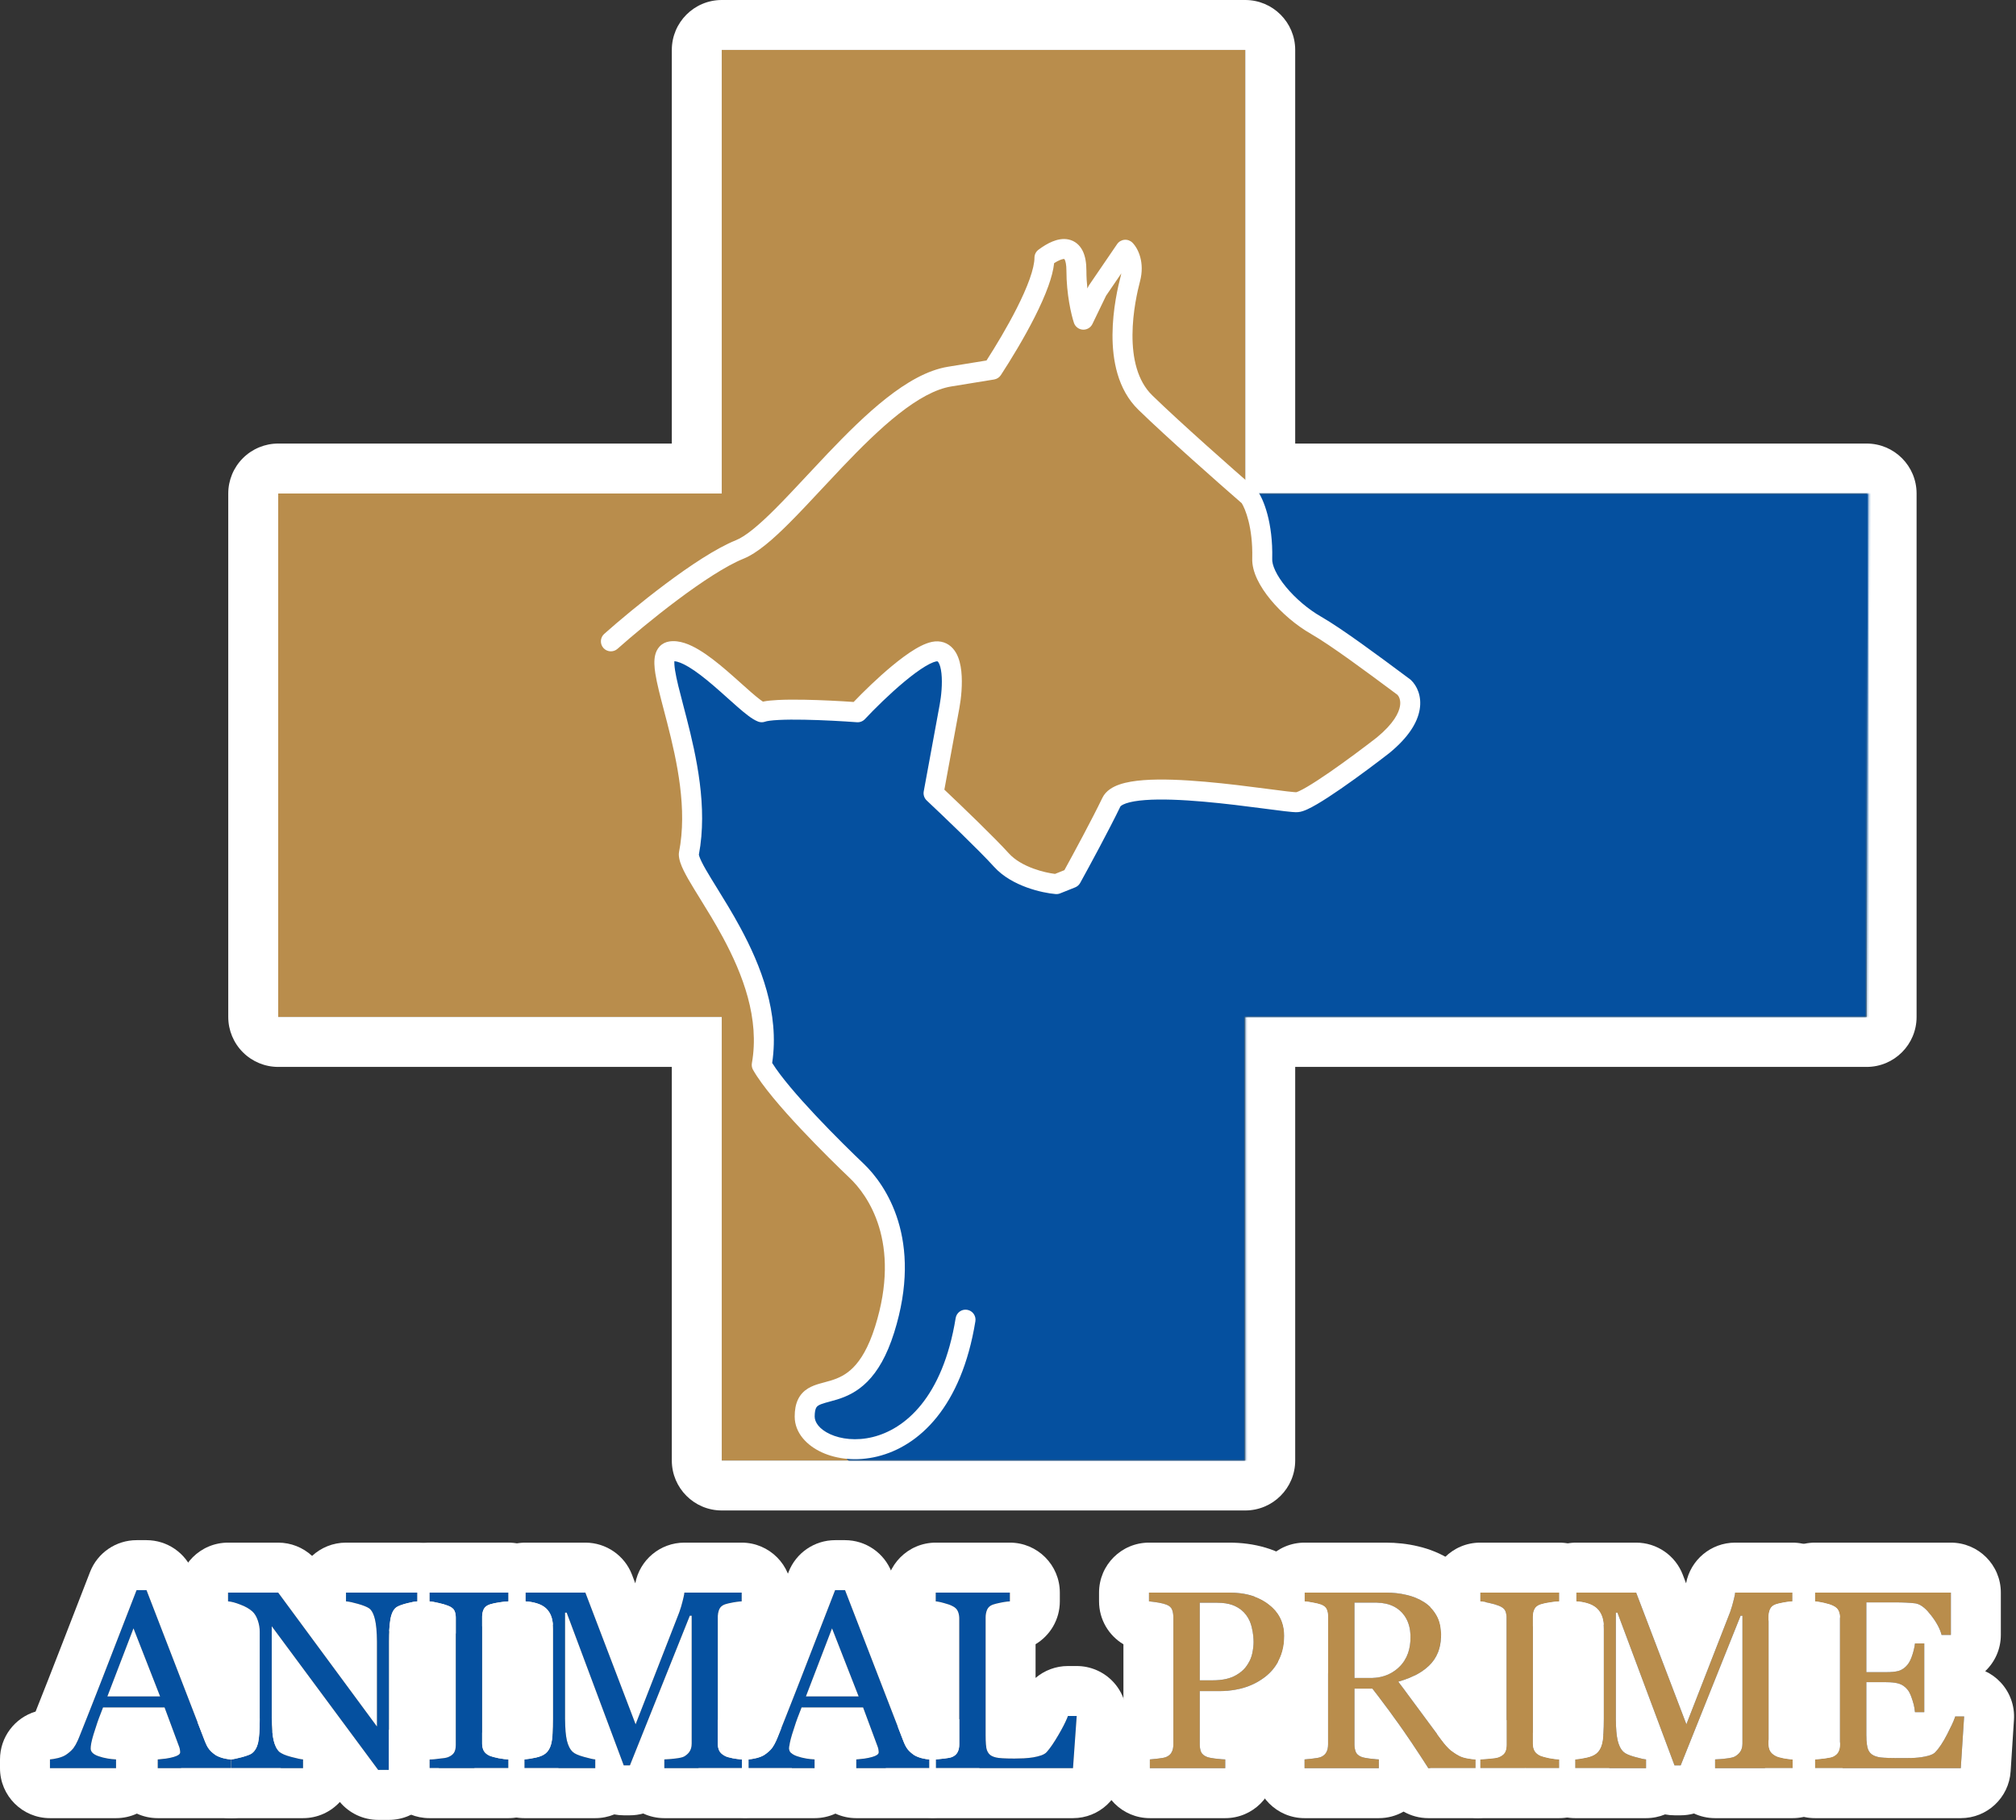
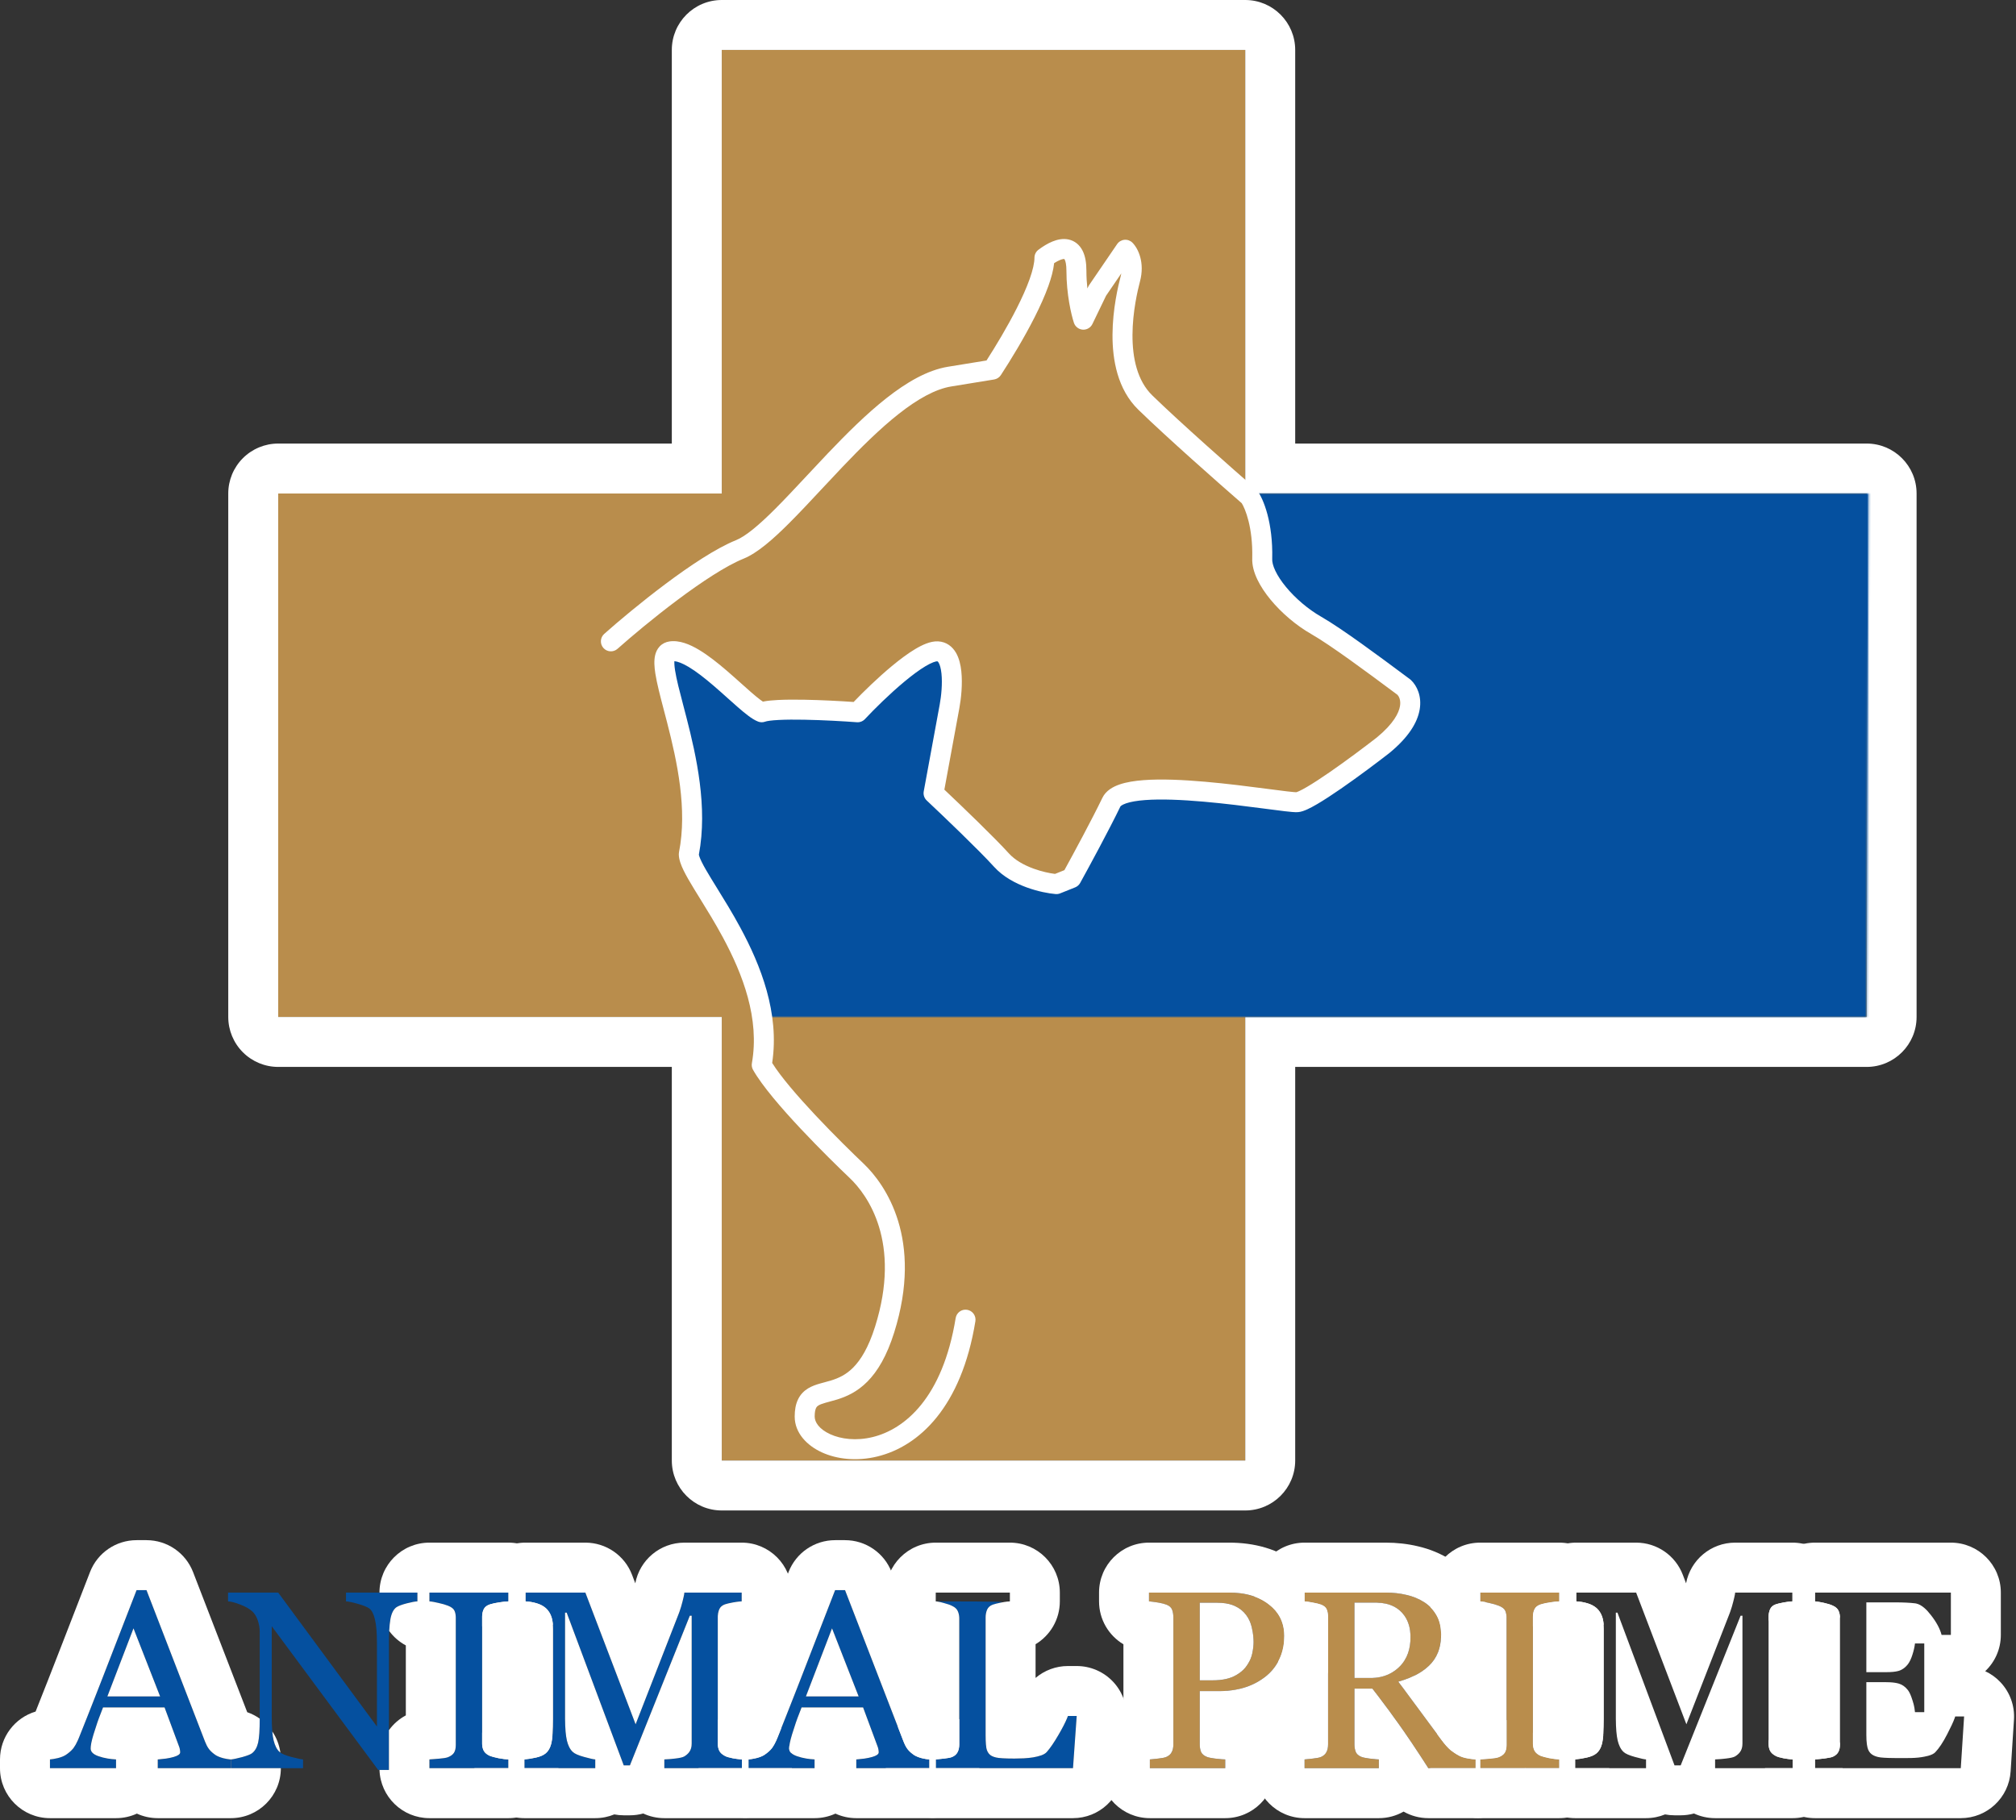
<svg xmlns="http://www.w3.org/2000/svg" width="1009" height="911" viewBox="0 0 1009 911" fill="none">
  <rect x="0" y="0" width="1009" height="911" fill="#333333" stroke="none" />
  <path d="M361.242 25H623.242V247L934.242 247V509H623.242V731H361.242V509H139.242L139.242 247L361.242 247V25Z" fill="#B98D4C" />
  <path fill-rule="evenodd" clip-rule="evenodd" d="M336.242 25C336.242 11.193 347.435 0 361.242 0H623.242C637.049 0 648.242 11.193 648.242 25V222L934.242 222C948.049 222 959.242 233.193 959.242 247V509C959.242 522.807 948.049 534 934.242 534H648.242V731C648.242 744.807 637.049 756 623.242 756H361.242C347.435 756 336.242 744.807 336.242 731V534H139.242C132.612 534 126.253 531.366 121.565 526.678C116.876 521.989 114.242 515.63 114.242 509L114.242 247C114.242 240.37 116.876 234.011 121.565 229.322C126.253 224.634 132.612 222 139.242 222L336.242 222V25ZM361.242 247L139.242 247L139.242 509H361.242V731H623.242V509H934.242V247L623.242 247V25H361.242V247Z" fill="white" />
  <mask id="mask0_2625_664" style="mask-type:alpha" maskUnits="userSpaceOnUse" x="139" y="25" width="797" height="706">
-     <path d="M361.242 25H623.242V731H361.242V25Z" fill="#B98D4C" />
    <path d="M935.242 247L934.242 509L139.242 509L139.242 247L935.242 247Z" fill="#05509F" />
  </mask>
  <g mask="url(#mask0_2625_664)">
    <path d="M631.742 279.5C632.142 262.3 627.076 250.167 624.742 247L1014.74 201.5V776H469.242L402.742 709C402.742 687 428.742 710 442.742 665.5C456.742 621 438.742 595.5 428.742 586C418.742 576.5 389.742 548 381.242 533C389.742 485 344.742 439.5 344.742 427.5C353.742 382 322.742 328 335.742 326C348.742 324 373.242 353.5 381.242 356.5C387.642 354.1 415.909 355.5 429.242 356.5C438.909 346.167 460.442 325.6 469.242 326C478.042 326.4 476.909 344.5 475.242 353.5L467.242 397C475.409 404.667 493.642 422.1 501.242 430.5C508.842 438.9 522.742 442 528.742 442.5L536.242 439.5C540.576 431.667 550.642 413.1 556.242 401.5C563.242 387 642.242 402 649.242 401.5C654.842 401.1 680.242 382.333 692.242 373C710.242 358.2 706.409 347.5 702.742 344C692.409 336.333 669.942 319.4 658.742 313C644.742 305 631.242 289.5 631.742 279.5Z" fill="#05509F" />
  </g>
  <path fill-rule="evenodd" clip-rule="evenodd" d="M527.588 131.711C527.204 135.264 526.134 139.15 524.749 143.037C522.972 148.028 520.529 153.42 517.829 158.757C512.425 169.436 505.821 180.227 500.931 187.73C500.167 188.903 498.945 189.702 497.564 189.932C495.552 190.267 488.444 191.435 476.045 193.435C468.183 194.73 459.341 199.659 449.834 207.14C440.41 214.556 430.832 224.074 421.488 233.886C418.108 237.434 414.736 241.047 411.42 244.6C405.687 250.742 400.119 256.707 394.964 261.857C386.951 269.862 379.067 276.826 372.116 279.635C363.375 283.169 351.121 291.268 339.063 300.291C327.125 309.223 315.81 318.731 309.067 324.734C307.004 326.571 303.844 326.387 302.008 324.325C300.172 322.262 300.355 319.102 302.418 317.265C309.341 311.102 320.876 301.41 333.072 292.284C345.147 283.249 358.309 274.431 368.368 270.364C373.167 268.424 379.721 262.95 387.896 254.783C392.948 249.736 398.285 244.017 403.915 237.984C407.255 234.404 410.699 230.714 414.247 226.989C423.652 217.113 433.636 207.162 443.65 199.282C453.578 191.469 464.045 185.273 474.431 183.566L474.446 183.564C484 182.023 490.402 180.977 493.745 180.427C498.359 173.245 504.146 163.651 508.906 154.243C511.497 149.122 513.742 144.138 515.329 139.682C516.947 135.137 517.742 131.517 517.742 129C517.742 127.426 518.483 125.944 519.742 125C521.95 123.344 524.328 121.866 526.727 120.887C529.065 119.932 531.894 119.258 534.762 119.855C537.915 120.512 540.349 122.544 541.831 125.482C543.205 128.205 543.742 131.625 543.742 135.5C543.742 138.616 543.935 141.617 544.232 144.378L544.739 143.326C544.848 143.102 544.973 142.886 545.113 142.68L559.113 122.18C559.953 120.951 561.296 120.16 562.777 120.022C564.259 119.883 565.725 120.412 566.778 121.464C569.702 124.389 573.03 131.453 570.578 140.772C569.367 145.374 566.864 156.024 566.805 167.526C566.745 179.186 569.197 190.594 576.728 197.915C591.014 211.805 617.183 234.888 628.519 244.723C628.798 244.965 629.049 245.237 629.268 245.534C632.437 249.836 637.159 261.656 636.741 279.616C636.74 279.661 636.738 279.705 636.736 279.75C636.667 281.126 637.083 283.119 638.3 285.687C639.493 288.207 641.319 290.983 643.659 293.815C648.352 299.493 654.766 304.969 661.223 308.659C671.604 314.59 691.113 329.113 702.313 337.45C703.56 338.378 704.704 339.23 705.721 339.985C705.887 340.108 706.045 340.241 706.195 340.383C709.172 343.225 711.669 348.419 710.548 355.091C709.442 361.678 704.94 369.032 695.418 376.862C695.398 376.878 695.378 376.895 695.358 376.911C695.343 376.923 695.327 376.935 695.312 376.947C689.264 381.651 679.835 388.736 671.185 394.713C666.868 397.697 662.674 400.453 659.159 402.508C657.406 403.532 655.745 404.427 654.274 405.096C652.96 405.692 651.254 406.369 649.598 406.487C648.14 406.591 645.584 406.325 642.94 406.015C640.458 405.723 637.348 405.317 633.835 404.857C633.266 404.783 632.685 404.707 632.095 404.63C623.596 403.521 612.94 402.158 602.308 401.231C591.627 400.3 581.203 399.83 573.118 400.439C569.057 400.745 565.851 401.307 563.588 402.085C561.177 402.915 560.747 403.67 560.745 403.674C555.079 415.41 544.953 434.083 540.617 441.92C540.059 442.929 539.17 443.714 538.099 444.142L530.599 447.142C529.878 447.431 529.101 447.547 528.327 447.483C524.901 447.197 519.488 446.206 513.879 444.16C508.311 442.129 502.095 438.895 497.535 433.855C490.097 425.634 472.022 408.345 463.82 400.645C462.58 399.482 462.017 397.768 462.325 396.096L470.326 352.59C471.112 348.346 471.733 342.095 471.195 337.056C470.922 334.497 470.396 332.727 469.808 331.72C469.381 330.988 469.167 330.992 469.047 330.995C469.036 330.995 469.025 330.995 469.015 330.995C468.859 330.988 468.28 331.029 467.151 331.453C466.07 331.859 464.747 332.515 463.201 333.437C460.108 335.284 456.512 337.959 452.76 341.073C445.275 347.285 437.629 354.854 432.894 359.916C431.859 361.022 430.379 361.599 428.868 361.486C422.267 360.991 411.965 360.397 402.55 360.224C397.838 360.138 393.416 360.158 389.821 360.34C385.986 360.535 383.769 360.892 382.998 361.182C381.866 361.606 380.619 361.606 379.487 361.182C377.79 360.546 376.063 359.394 374.534 358.254C372.92 357.05 371.144 355.562 369.303 353.958C367.616 352.49 365.951 350.996 364.242 349.464C361.989 347.443 359.662 345.356 357.113 343.171C352.791 339.466 348.522 336.101 344.652 333.796C341.401 331.859 339.063 331.062 337.533 330.924C337.464 331.842 337.528 333.322 337.871 335.54C338.561 339.996 340.081 345.791 341.929 352.836C342.458 354.853 343.014 356.972 343.585 359.192C348.525 378.397 354.281 403.981 349.781 427.778C349.819 427.973 349.886 428.239 349.999 428.585C350.23 429.292 350.604 430.194 351.152 431.316C352.255 433.575 353.872 436.351 355.91 439.694C356.796 441.149 357.755 442.698 358.767 444.333C362.329 450.088 366.548 456.906 370.58 464.375C380.654 483.041 390.246 506.962 386.471 532.01C390.742 538.88 399.132 548.612 408.075 558.141C417.552 568.237 427.23 577.667 432.186 582.375C443.319 592.951 462.182 620.37 447.512 667.001C443.847 678.651 439.256 686.332 434.137 691.496C428.963 696.716 423.573 699.034 418.975 700.462C417.665 700.87 416.178 701.268 414.916 701.607C414.215 701.795 413.583 701.965 413.089 702.107C411.409 702.59 410.366 702.994 409.642 703.439C409.038 703.811 408.683 704.193 408.408 704.775C408.087 705.455 407.742 706.705 407.742 709C407.742 711.736 409.914 715.273 415.501 717.828C420.899 720.296 428.538 721.27 436.744 719.268C452.728 715.366 471.787 699.782 478.307 659.697C478.75 656.972 481.319 655.122 484.045 655.565C486.771 656.008 488.621 658.577 488.177 661.303C481.197 704.218 460.006 723.884 439.115 728.982C428.884 731.48 418.929 730.391 411.343 726.922C403.945 723.539 397.742 717.264 397.742 709C397.742 705.795 398.21 702.951 399.366 700.505C400.567 697.96 402.353 696.181 404.405 694.92C406.337 693.733 408.466 693.031 410.325 692.496C411.22 692.239 411.991 692.034 412.737 691.836C413.788 691.557 414.788 691.292 416.009 690.913C419.661 689.778 423.396 688.128 427.035 684.457C430.729 680.73 434.638 674.599 437.973 663.999C451.302 621.63 434.166 598.049 425.298 589.625C420.255 584.833 410.432 575.263 400.784 564.984C391.264 554.842 381.479 543.56 376.892 535.465C376.319 534.453 376.116 533.273 376.319 532.128C380.264 509.851 371.831 487.747 361.78 469.125C357.905 461.945 353.897 455.469 350.353 449.741C349.314 448.062 348.315 446.448 347.371 444.899C345.324 441.54 343.491 438.418 342.166 435.703C340.934 433.179 339.742 430.248 339.742 427.5C339.742 427.174 339.774 426.849 339.837 426.53C344.092 405.022 338.912 381.167 333.9 361.683C333.381 359.666 332.86 357.68 332.351 355.742C330.472 348.588 328.766 342.087 327.989 337.07C327.503 333.934 327.251 330.673 327.899 327.922C328.241 326.472 328.898 324.874 330.17 323.531C331.503 322.124 333.194 321.333 334.982 321.058C340.074 320.275 345.365 322.581 349.77 325.204C354.4 327.962 359.194 331.784 363.621 335.579C366.115 337.717 368.736 340.064 371.151 342.226C372.868 343.763 374.481 345.208 375.869 346.417C377.653 347.97 379.205 349.262 380.513 350.238C381.037 350.629 381.475 350.933 381.834 351.166C384.021 350.714 386.676 350.487 389.314 350.353C393.235 350.154 397.913 350.137 402.734 350.226C411.314 350.383 420.563 350.88 427.24 351.343C432.191 346.173 439.305 339.244 446.374 333.377C450.314 330.108 454.356 327.071 458.077 324.85C459.938 323.739 461.817 322.774 463.636 322.091C465.407 321.426 467.425 320.912 469.469 321.005C473.756 321.2 476.703 323.694 478.445 326.68C480.068 329.46 480.804 332.853 481.139 335.994C481.818 342.355 481.04 349.654 480.159 354.41L472.652 395.226C481.487 403.567 497.768 419.207 504.95 427.145C507.99 430.505 512.524 433.021 517.305 434.765C521.416 436.265 525.374 437.072 528.031 437.399L532.727 435.521C537.411 427.009 546.545 410.086 551.739 399.326C553.488 395.705 557.058 393.757 560.334 392.63C563.758 391.451 567.928 390.802 572.366 390.467C581.282 389.795 592.358 390.325 603.177 391.269C614.044 392.217 624.889 393.604 633.389 394.714C633.987 394.792 634.571 394.868 635.143 394.943C638.664 395.403 641.696 395.8 644.107 396.083C645.507 396.247 646.651 396.368 647.528 396.44C647.967 396.476 648.309 396.497 648.566 396.506C648.679 396.511 648.76 396.512 648.814 396.512C648.881 396.488 649.284 396.379 650.137 395.991C651.174 395.52 652.51 394.811 654.113 393.874C657.311 392.005 661.267 389.412 665.5 386.487C673.924 380.665 683.164 373.725 689.118 369.095C697.555 362.146 700.127 356.765 700.686 353.434C701.192 350.425 700.157 348.568 699.453 347.785C698.502 347.079 697.461 346.305 696.348 345.476C685.007 337.038 666.057 322.939 656.262 317.341C648.718 313.031 641.383 306.758 635.951 300.185C633.228 296.892 630.897 293.419 629.263 289.969C627.663 286.592 626.582 282.925 626.745 279.324C627.095 263.802 623.171 254.527 621.482 251.857C609.9 241.798 584.067 218.998 569.757 205.085C559.287 194.906 556.74 180.064 556.805 167.474C556.871 154.726 559.618 143.126 560.907 138.228C561.033 137.749 561.133 137.286 561.211 136.84L553.582 148.011L546.745 162.174C545.86 164.006 543.953 165.12 541.922 164.99C539.892 164.86 538.142 163.512 537.499 161.581C536.179 157.621 533.742 147.287 533.742 135.5C533.742 132.375 533.279 130.732 532.903 129.986C532.806 129.794 532.729 129.689 532.686 129.639C532.492 129.613 531.82 129.608 530.507 130.145C529.638 130.499 528.656 131.024 527.588 131.711Z" fill="white" />
-   <path d="M983.033 859.107L981.361 885H908.39V880.602C909.629 880.519 911.281 880.354 913.346 880.106C915.411 879.817 916.753 879.528 917.372 879.239C918.694 878.62 919.602 877.814 920.098 876.823C920.635 875.832 920.903 874.573 920.903 873.045V809.861C920.903 808.499 920.676 807.301 920.222 806.269C919.767 805.195 918.818 804.328 917.372 803.667C916.257 803.13 914.75 802.655 912.85 802.242C910.992 801.829 909.505 801.581 908.39 801.499V797.101H976.405V818.286H971.759C970.933 815.147 969.137 811.823 966.37 808.313C963.645 804.761 961.043 802.82 958.565 802.49C957.285 802.325 955.757 802.201 953.981 802.118C952.206 802.036 950.182 801.994 947.911 801.994H934.097V836.931H944.008C947.188 836.931 949.501 836.642 950.946 836.064C952.433 835.444 953.734 834.433 954.849 833.029C955.757 831.831 956.521 830.241 957.14 828.259C957.801 826.235 958.235 824.336 958.441 822.56H963.087V856.939H958.441C958.276 854.957 957.822 852.871 957.078 850.683C956.376 848.453 955.633 846.842 954.849 845.851C953.568 844.241 952.102 843.187 950.45 842.692C948.84 842.196 946.693 841.949 944.008 841.949H934.097V868.337C934.097 870.98 934.283 873.065 934.655 874.593C935.026 876.121 935.749 877.278 936.823 878.062C937.896 878.847 939.362 879.363 941.221 879.611C943.079 879.817 945.722 879.921 949.15 879.921C950.512 879.921 952.309 879.921 954.539 879.921C956.769 879.921 958.648 879.838 960.176 879.673C961.745 879.508 963.356 879.219 965.007 878.806C966.701 878.351 967.898 877.752 968.6 877.009C970.5 875.027 972.482 872.033 974.547 868.027C976.653 863.98 977.995 861.007 978.573 859.107H983.033Z" fill="#B98D4C" />
-   <path d="M897.24 885H858.401V880.602C859.805 880.561 861.601 880.416 863.79 880.168C866.02 879.921 867.548 879.57 868.374 879.115C869.654 878.331 870.583 877.443 871.162 876.452C871.781 875.419 872.091 874.139 872.091 872.611V808.684H871.162L841.18 883.575H838.083L809.527 807.136H808.722V859.603C808.722 864.682 809.031 868.543 809.651 871.186C810.311 873.829 811.303 875.729 812.624 876.885C813.533 877.752 815.412 878.578 818.261 879.363C821.11 880.148 822.969 880.561 823.836 880.602V885H788.342V880.602C790.2 880.437 792.141 880.127 794.165 879.673C796.229 879.219 797.819 878.537 798.934 877.629C800.38 876.472 801.371 874.697 801.908 872.301C802.445 869.906 802.713 865.9 802.713 860.284V815.312C802.713 812.711 802.403 810.584 801.784 808.932C801.164 807.28 800.276 805.938 799.12 804.906C797.84 803.791 796.271 802.965 794.412 802.428C792.554 801.891 790.716 801.581 788.899 801.499V797.101H818.88L844.03 863.01L865.525 807.879C866.309 805.856 866.97 803.749 867.507 801.561C868.085 799.331 868.395 797.844 868.436 797.101H897.116V801.499C895.96 801.54 894.473 801.726 892.656 802.056C890.881 802.387 889.58 802.696 888.754 802.985C887.35 803.481 886.4 804.307 885.904 805.463C885.409 806.62 885.161 807.879 885.161 809.242V872.611C885.161 874.056 885.409 875.275 885.904 876.266C886.4 877.257 887.35 878.124 888.754 878.867C889.497 879.28 890.819 879.673 892.718 880.044C894.618 880.375 896.125 880.561 897.24 880.602V885Z" fill="#B98D4C" />
  <path d="M780.413 885H740.831V880.602C741.946 880.519 743.556 880.395 745.662 880.23C747.768 880.065 749.255 879.817 750.122 879.487C751.485 878.95 752.476 878.227 753.096 877.319C753.715 876.369 754.025 875.068 754.025 873.416V809.737C754.025 808.292 753.798 807.094 753.343 806.145C752.889 805.154 751.815 804.328 750.122 803.667C748.883 803.171 747.314 802.717 745.414 802.304C743.556 801.85 742.028 801.581 740.831 801.499V797.101H780.413V801.499C779.133 801.54 777.605 801.705 775.829 801.994C774.053 802.242 772.505 802.573 771.183 802.985C769.614 803.481 768.561 804.286 768.024 805.401C767.487 806.516 767.219 807.755 767.219 809.118V872.735C767.219 874.098 767.508 875.316 768.086 876.39C768.706 877.422 769.738 878.248 771.183 878.867C772.051 879.198 773.455 879.57 775.396 879.982C777.378 880.354 779.05 880.561 780.413 880.602V885Z" fill="#B98D4C" />
  <path d="M738.538 885H714.876C709.631 876.782 704.882 869.679 700.628 863.691C696.416 857.703 691.832 851.529 686.877 845.17H677.895V873.045C677.895 874.49 678.122 875.77 678.576 876.885C679.03 877.959 680.001 878.785 681.488 879.363C682.231 879.652 683.532 879.921 685.39 880.168C687.248 880.416 688.818 880.561 690.098 880.602V885H652.931V880.602C653.922 880.519 655.347 880.375 657.205 880.168C659.105 879.962 660.426 879.693 661.17 879.363C662.409 878.826 663.297 878.042 663.833 877.009C664.412 875.977 664.701 874.655 664.701 873.045V809.49C664.701 808.044 664.494 806.764 664.081 805.649C663.668 804.534 662.698 803.688 661.17 803.109C660.137 802.738 658.795 802.407 657.143 802.118C655.492 801.788 654.087 801.581 652.931 801.499V797.101H693.505C697.221 797.101 700.711 797.493 703.973 798.278C707.236 799.021 710.189 800.239 712.831 801.932C715.392 803.584 717.436 805.752 718.964 808.437C720.492 811.08 721.256 814.28 721.256 818.038C721.256 821.424 720.74 824.418 719.707 827.02C718.675 829.622 717.147 831.872 715.123 833.772C713.265 835.548 711.035 837.096 708.433 838.418C705.832 839.698 702.962 840.792 699.823 841.701C704.159 847.441 707.752 852.273 710.601 856.196C713.492 860.119 717.023 864.889 721.194 870.505C723.011 872.983 724.642 874.82 726.088 876.018C727.574 877.174 729.04 878.124 730.486 878.867C731.559 879.404 732.901 879.817 734.512 880.106C736.123 880.395 737.465 880.561 738.538 880.602V885ZM705.956 819.463C705.956 814.136 704.428 809.923 701.372 806.826C698.316 803.688 694 802.118 688.425 802.118H677.895V839.842H686.01C691.708 839.842 696.457 838.025 700.257 834.391C704.056 830.716 705.956 825.74 705.956 819.463Z" fill="#B98D4C" />
  <path d="M642.772 818.781C642.772 823.365 641.864 827.433 640.047 830.984C638.271 834.495 635.793 837.406 632.614 839.719C629.475 842.031 626.027 843.724 622.269 844.798C618.511 845.872 614.526 846.409 610.314 846.409H600.464V873.045C600.464 874.49 600.691 875.77 601.146 876.885C601.641 877.959 602.632 878.785 604.119 879.363C604.862 879.652 606.163 879.921 608.022 880.168C609.921 880.416 611.656 880.561 613.225 880.602V885H575.501V880.602C576.492 880.519 577.917 880.375 579.775 880.168C581.675 879.962 582.996 879.693 583.739 879.363C584.978 878.826 585.866 878.042 586.403 877.009C586.981 875.977 587.27 874.655 587.27 873.045V809.614C587.27 808.168 587.064 806.867 586.651 805.711C586.238 804.555 585.267 803.688 583.739 803.109C582.17 802.573 580.601 802.201 579.032 801.994C577.504 801.747 576.182 801.581 575.067 801.499V797.101H615.207C623.384 797.101 630.012 799.083 635.091 803.047C640.212 806.971 642.772 812.215 642.772 818.781ZM623.941 833.772C625.345 831.79 626.275 829.746 626.729 827.639C627.183 825.492 627.41 823.572 627.41 821.879C627.41 819.525 627.121 817.129 626.543 814.693C626.006 812.257 625.056 810.13 623.694 808.313C622.248 806.372 620.349 804.864 617.995 803.791C615.641 802.717 612.709 802.18 609.199 802.18H600.464V841.019H606.783C611.243 841.019 614.856 840.338 617.623 838.975C620.431 837.571 622.537 835.837 623.941 833.772Z" fill="#B98D4C" />
-   <path d="M538.891 858.859L537.033 885H468.337V880.602C469.328 880.519 470.753 880.375 472.611 880.168C474.51 879.962 475.832 879.693 476.575 879.363C477.814 878.826 478.702 878.042 479.239 877.009C479.817 875.977 480.106 874.655 480.106 873.045V810.109C480.106 808.705 479.858 807.466 479.363 806.392C478.909 805.319 477.979 804.452 476.575 803.791C475.625 803.295 474.283 802.82 472.549 802.366C470.856 801.87 469.452 801.581 468.337 801.499V797.101H505.441V801.499C504.285 801.54 502.778 801.747 500.919 802.118C499.102 802.49 497.781 802.82 496.955 803.109C495.551 803.605 494.58 804.452 494.044 805.649C493.548 806.847 493.3 808.127 493.3 809.49V868.523C493.3 871.248 493.424 873.375 493.672 874.903C493.961 876.39 494.601 877.546 495.592 878.372C496.542 879.115 497.946 879.611 499.804 879.859C501.704 880.065 504.347 880.168 507.733 880.168C509.261 880.168 510.851 880.127 512.503 880.044C514.155 879.962 515.724 879.797 517.211 879.549C518.656 879.301 519.978 878.971 521.175 878.558C522.414 878.104 523.323 877.546 523.901 876.885C525.594 874.986 527.556 872.116 529.786 868.275C532.057 864.393 533.626 861.255 534.493 858.859H538.891Z" fill="#05509F" />
+   <path d="M538.891 858.859L537.033 885H468.337V880.602C469.328 880.519 470.753 880.375 472.611 880.168C474.51 879.962 475.832 879.693 476.575 879.363C477.814 878.826 478.702 878.042 479.239 877.009C479.817 875.977 480.106 874.655 480.106 873.045V810.109C480.106 808.705 479.858 807.466 479.363 806.392C478.909 805.319 477.979 804.452 476.575 803.791C475.625 803.295 474.283 802.82 472.549 802.366C470.856 801.87 469.452 801.581 468.337 801.499V797.101V801.499C504.285 801.54 502.778 801.747 500.919 802.118C499.102 802.49 497.781 802.82 496.955 803.109C495.551 803.605 494.58 804.452 494.044 805.649C493.548 806.847 493.3 808.127 493.3 809.49V868.523C493.3 871.248 493.424 873.375 493.672 874.903C493.961 876.39 494.601 877.546 495.592 878.372C496.542 879.115 497.946 879.611 499.804 879.859C501.704 880.065 504.347 880.168 507.733 880.168C509.261 880.168 510.851 880.127 512.503 880.044C514.155 879.962 515.724 879.797 517.211 879.549C518.656 879.301 519.978 878.971 521.175 878.558C522.414 878.104 523.323 877.546 523.901 876.885C525.594 874.986 527.556 872.116 529.786 868.275C532.057 864.393 533.626 861.255 534.493 858.859H538.891Z" fill="#05509F" />
  <path d="M465.178 885H428.568V880.602C431.79 880.395 434.453 879.982 436.559 879.363C438.707 878.744 439.78 877.98 439.78 877.071C439.78 876.699 439.739 876.245 439.656 875.708C439.574 875.171 439.45 874.697 439.285 874.284L431.975 854.585H401.189C400.033 857.476 399.083 859.995 398.34 862.142C397.637 864.29 396.997 866.272 396.419 868.089C395.882 869.865 395.511 871.31 395.304 872.425C395.098 873.54 394.994 874.449 394.994 875.151C394.994 876.803 396.295 878.083 398.897 878.991C401.499 879.9 404.431 880.437 407.693 880.602V885H374.615V880.602C375.688 880.519 377.031 880.292 378.641 879.921C380.252 879.508 381.573 878.971 382.606 878.31C384.257 877.195 385.538 876.039 386.446 874.841C387.355 873.602 388.243 871.909 389.11 869.762C393.528 858.736 398.401 846.347 403.729 832.595C409.056 818.843 413.805 806.599 417.976 795.862H422.931L452.231 871.682C452.851 873.292 453.553 874.593 454.337 875.584C455.122 876.576 456.216 877.546 457.62 878.496C458.57 879.074 459.809 879.57 461.337 879.982C462.865 880.354 464.145 880.561 465.178 880.602V885ZM429.745 849.072L416.427 815.003L403.357 849.072H429.745Z" fill="#05509F" />
  <path d="M371.332 885H332.492V880.602C333.897 880.561 335.693 880.416 337.882 880.168C340.112 879.921 341.64 879.57 342.465 879.115C343.746 878.331 344.675 877.443 345.253 876.452C345.872 875.419 346.182 874.139 346.182 872.611V808.684H345.253L315.272 883.575H312.175L283.618 807.136H282.813V859.603C282.813 864.682 283.123 868.543 283.742 871.186C284.403 873.829 285.394 875.729 286.715 876.885C287.624 877.752 289.503 878.578 292.352 879.363C295.202 880.148 297.06 880.561 297.927 880.602V885H262.433V880.602C264.292 880.437 266.232 880.127 268.256 879.673C270.321 879.219 271.911 878.537 273.026 877.629C274.471 876.472 275.462 874.697 275.999 872.301C276.536 869.906 276.804 865.9 276.804 860.284V815.312C276.804 812.711 276.495 810.584 275.875 808.932C275.256 807.28 274.368 805.938 273.212 804.906C271.931 803.791 270.362 802.965 268.504 802.428C266.645 801.891 264.808 801.581 262.991 801.499V797.101H292.972L318.121 863.01L339.616 807.879C340.401 805.856 341.061 803.749 341.598 801.561C342.176 799.331 342.486 797.844 342.527 797.101H371.208V801.499C370.051 801.54 368.565 801.726 366.748 802.056C364.972 802.387 363.671 802.696 362.845 802.985C361.441 803.481 360.491 804.307 359.996 805.463C359.5 806.62 359.252 807.879 359.252 809.242V872.611C359.252 874.056 359.5 875.275 359.996 876.266C360.491 877.257 361.441 878.124 362.845 878.867C363.589 879.28 364.91 879.673 366.81 880.044C368.709 880.375 370.217 880.561 371.332 880.602V885Z" fill="#05509F" />
  <path d="M254.504 885H214.922V880.602C216.037 880.519 217.647 880.395 219.753 880.23C221.86 880.065 223.346 879.817 224.213 879.487C225.576 878.95 226.567 878.227 227.187 877.319C227.806 876.369 228.116 875.068 228.116 873.416V809.737C228.116 808.292 227.889 807.094 227.435 806.145C226.98 805.154 225.907 804.328 224.213 803.667C222.975 803.171 221.405 802.717 219.506 802.304C217.647 801.85 216.119 801.581 214.922 801.499V797.101H254.504V801.499C253.224 801.54 251.696 801.705 249.92 801.994C248.145 802.242 246.596 802.573 245.275 802.985C243.705 803.481 242.652 804.286 242.115 805.401C241.579 806.516 241.31 807.755 241.31 809.118V872.735C241.31 874.098 241.599 875.316 242.177 876.39C242.797 877.422 243.829 878.248 245.275 878.867C246.142 879.198 247.546 879.57 249.487 879.982C251.469 880.354 253.141 880.561 254.504 880.602V885Z" fill="#05509F" />
  <path d="M208.913 801.499C207.757 801.54 205.981 801.87 203.586 802.49C201.191 803.109 199.477 803.749 198.445 804.41C196.958 805.443 195.946 807.425 195.409 810.357C194.914 813.289 194.666 817.006 194.666 821.507V885.867H189.277L136.004 813.95V859.293C136.004 864.372 136.314 868.275 136.934 871.001C137.594 873.726 138.585 875.667 139.907 876.823C140.857 877.732 142.818 878.578 145.792 879.363C148.765 880.148 150.727 880.561 151.676 880.602V885H115.625V880.602C116.74 880.519 118.619 880.127 121.262 879.425C123.905 878.682 125.556 878.021 126.217 877.443C127.663 876.286 128.654 874.531 129.191 872.177C129.727 869.782 129.996 865.715 129.996 859.974V816.675C129.996 814.776 129.665 812.876 129.005 810.976C128.344 809.077 127.456 807.611 126.341 806.578C124.854 805.215 122.831 804.059 120.271 803.109C117.751 802.118 115.707 801.581 114.138 801.499V797.101H139.226L188.657 864.125V822.312C188.657 817.191 188.327 813.268 187.666 810.543C187.005 807.776 186.056 805.938 184.817 805.03C183.66 804.245 181.761 803.481 179.118 802.738C176.516 801.994 174.534 801.581 173.171 801.499V797.101H208.913V801.499Z" fill="#05509F" />
  <path d="M115.563 885H78.954V880.602C82.175 880.395 84.838 879.982 86.945 879.363C89.092 878.744 90.166 877.98 90.166 877.071C90.166 876.699 90.124 876.245 90.042 875.708C89.959 875.171 89.835 874.697 89.67 874.284L82.361 854.585H51.574C50.418 857.476 49.468 859.995 48.725 862.142C48.023 864.29 47.383 866.272 46.804 868.089C46.268 869.865 45.896 871.31 45.69 872.425C45.483 873.54 45.38 874.449 45.38 875.151C45.38 876.803 46.681 878.083 49.282 878.991C51.884 879.9 54.816 880.437 58.078 880.602V885H25V880.602C26.074 880.519 27.416 880.292 29.026 879.921C30.637 879.508 31.958 878.971 32.991 878.31C34.643 877.195 35.923 876.039 36.831 874.841C37.74 873.602 38.628 871.909 39.495 869.762C43.914 858.736 48.787 846.347 54.114 832.595C59.441 818.843 64.19 806.599 68.361 795.862H73.317L102.616 871.682C103.236 873.292 103.938 874.593 104.723 875.584C105.507 876.576 106.602 877.546 108.006 878.496C108.955 879.074 110.194 879.57 111.722 879.982C113.25 880.354 114.53 880.561 115.563 880.602V885ZM80.131 849.072L66.812 815.003L53.742 849.072H80.131Z" fill="#05509F" />
  <path fill-rule="evenodd" clip-rule="evenodd" d="M1001.27 842.009C1006 847.05 1008.43 853.823 1007.98 860.719L1006.31 886.611C1005.46 899.766 994.542 910 981.361 910H908.39C894.583 910 883.39 898.807 883.39 885H897.24V880.602C896.125 880.561 894.618 880.375 892.718 880.044C890.819 879.673 889.497 879.28 888.754 878.867C887.35 878.124 886.4 877.257 885.904 876.266C885.409 875.275 885.161 874.056 885.161 872.611V871.347C887.247 866.115 891.053 861.74 895.903 858.939V823.161C891.051 820.36 887.247 815.984 885.161 810.754V809.242C885.161 807.879 885.409 806.62 885.904 805.463C886.4 804.307 887.35 803.481 888.754 802.985C889.58 802.696 890.881 802.387 892.656 802.056C894.473 801.726 895.96 801.54 897.116 801.499V797.101H883.39C883.39 783.294 894.583 772.101 908.39 772.101H976.405C990.212 772.101 1001.41 783.294 1001.41 797.101V818.286C1001.41 825.438 998.402 831.888 993.588 836.445C996.452 837.778 999.066 839.656 1001.27 842.009ZM976.405 818.286V797.101H908.39V801.499C908.612 801.515 908.849 801.538 909.101 801.568C909.835 801.654 910.696 801.796 911.682 801.994C912.053 802.069 912.443 802.152 912.85 802.242C914.75 802.655 916.257 803.13 917.372 803.667C918.818 804.328 919.767 805.195 920.222 806.269C920.676 807.301 920.903 808.499 920.903 809.861V873.045C920.903 874.573 920.635 875.832 920.098 876.823C919.783 877.452 919.303 878.006 918.657 878.485C918.284 878.761 917.856 879.013 917.372 879.239C916.753 879.528 915.411 879.817 913.346 880.106C912.425 880.217 911.586 880.311 910.83 880.389C910.665 880.406 910.504 880.422 910.347 880.437C909.609 880.509 908.956 880.564 908.39 880.602V885H981.361L983.033 859.107H978.573C978.49 859.382 978.39 859.68 978.274 860C977.59 861.89 976.348 864.566 974.547 868.027C972.482 872.033 970.5 875.027 968.6 877.009C967.898 877.752 966.701 878.351 965.007 878.806C964.361 878.967 963.721 879.11 963.087 879.233C962.101 879.426 961.131 879.572 960.176 879.673C959.641 879.731 959.062 879.778 958.441 879.816C957.876 879.85 957.275 879.876 956.638 879.893C955.977 879.911 955.277 879.921 954.539 879.921H949.15C948.959 879.921 948.772 879.92 948.586 879.92C947.371 879.915 946.259 879.898 945.251 879.866C943.643 879.816 942.3 879.731 941.221 879.611C939.362 879.363 937.896 878.847 936.823 878.062C935.749 877.278 935.026 876.121 934.655 874.593C934.542 874.129 934.446 873.612 934.367 873.045C934.187 871.745 934.097 870.176 934.097 868.337V841.949H944.008C944.673 841.949 945.304 841.964 945.903 841.994C947.723 842.086 949.239 842.319 950.45 842.692C952.102 843.187 953.568 844.241 954.849 845.851C954.857 845.862 954.865 845.872 954.874 845.883C955.01 846.058 955.146 846.252 955.28 846.465C955.568 846.922 955.85 847.466 956.127 848.097C956.452 848.839 956.769 849.701 957.078 850.683C957.133 850.844 957.186 851.005 957.238 851.165C957.411 851.701 957.566 852.232 957.704 852.756C957.753 852.94 957.799 853.124 957.843 853.307C957.959 853.785 958.059 854.258 958.144 854.725C958.147 854.74 958.15 854.755 958.153 854.769C958.286 855.506 958.382 856.229 958.441 856.939H963.087V822.56H958.441C958.235 824.336 957.801 826.235 957.14 828.259C956.521 830.241 955.757 831.831 954.849 833.029C954.289 833.733 953.683 834.339 953.029 834.846C952.958 834.901 952.887 834.955 952.815 835.008C952.79 835.026 952.765 835.044 952.739 835.063C952.175 835.467 951.577 835.801 950.946 836.064C949.805 836.52 948.124 836.796 945.903 836.893C945.31 836.918 944.678 836.931 944.008 836.931H934.097V801.994H947.911C949.149 801.994 950.314 802.007 951.405 802.031C952.315 802.052 953.174 802.081 953.981 802.118C955.7 802.198 957.187 802.317 958.441 802.474C958.483 802.479 958.524 802.485 958.565 802.49C958.742 802.513 958.919 802.545 959.097 802.585C960.394 802.876 961.724 803.602 963.087 804.762C964.161 805.676 965.255 806.86 966.37 808.313C969.137 811.823 970.933 815.147 971.759 818.286H976.405Z" fill="white" />
  <path fill-rule="evenodd" clip-rule="evenodd" d="M922.24 885C922.24 898.807 911.047 910 897.24 910H858.401C854.631 910 851.055 909.165 847.849 907.671C845.711 908.263 843.471 908.575 841.18 908.575H838.083C836.475 908.575 834.892 908.421 833.353 908.125C830.419 909.333 827.205 910 823.836 910H788.342C774.535 910 763.342 898.807 763.342 885H780.413V880.602C779.05 880.561 777.378 880.354 775.395 879.982C773.454 879.57 772.05 879.198 771.183 878.867C769.738 878.248 768.705 877.422 768.086 876.39C767.508 875.316 767.219 874.098 767.219 872.735V867.227C769.748 863.237 773.382 860.004 777.713 857.969V823.862C773.31 821.657 769.659 818.194 767.219 813.953V809.118C767.219 807.755 767.487 806.516 768.024 805.401C768.561 804.286 769.614 803.481 771.183 802.985C772.505 802.573 774.053 802.242 775.829 801.994C777.605 801.705 779.133 801.54 780.413 801.499V797.101H763.899C763.899 783.294 775.092 772.101 788.899 772.101H818.88C829.249 772.101 838.541 778.501 842.238 788.188L843.868 792.46C846.056 780.808 856.275 772.101 868.436 772.101H897.116C910.923 772.101 922.116 783.294 922.116 797.101H908.39V801.499C909.505 801.581 910.992 801.829 912.85 802.242C914.75 802.655 916.257 803.13 917.372 803.667C918.818 804.328 919.767 805.195 920.222 806.269C920.608 807.146 920.83 808.143 920.888 809.259C919.031 814.949 915.187 819.751 910.161 822.83V859.195C915.151 862.213 918.992 866.923 920.903 872.517V873.045C920.903 874.573 920.635 875.832 920.098 876.823C919.602 877.814 918.694 878.62 917.372 879.239C916.753 879.528 915.411 879.817 913.346 880.106C911.281 880.354 909.629 880.519 908.39 880.602V885H922.24ZM897.116 801.499V797.101H868.436C868.424 797.316 868.39 797.593 868.333 797.933C868.193 798.767 867.918 799.976 867.507 801.561C867.081 803.298 866.577 804.983 865.995 806.616C865.843 807.04 865.687 807.462 865.525 807.879L844.03 863.01L818.88 797.101H788.899V801.499C790.716 801.581 792.554 801.891 794.412 802.428C796.168 802.935 797.665 803.7 798.905 804.723C798.977 804.783 799.049 804.844 799.12 804.906C799.824 805.534 800.429 806.278 800.934 807.136C801.258 807.687 801.541 808.286 801.784 808.932C801.9 809.242 802.005 809.568 802.099 809.911C802.508 811.398 802.713 813.198 802.713 815.312V860.284C802.713 860.301 802.713 860.317 802.713 860.333C802.711 865.924 802.443 869.913 801.908 872.301C801.851 872.556 801.788 872.804 801.721 873.045C801.708 873.09 801.696 873.134 801.683 873.178C801.113 875.135 800.197 876.618 798.934 877.629C797.819 878.537 796.229 879.219 794.165 879.673C792.141 880.127 790.2 880.437 788.342 880.602V885H823.836V880.602C822.969 880.561 821.11 880.148 818.261 879.363C815.412 878.578 813.533 877.752 812.624 876.885C811.892 876.245 811.261 875.376 810.732 874.279C810.306 873.396 809.945 872.365 809.651 871.186C809.059 868.663 808.75 865.029 808.723 860.284C808.723 860.19 808.722 860.095 808.722 860C808.722 859.868 808.722 859.736 808.722 859.603V807.136H809.527L829.126 859.598L829.128 859.603L838.083 883.575H841.18L870.679 809.889L870.683 809.879L871.162 808.684H872.091V872.611C872.091 873.026 872.068 873.423 872.022 873.801C871.9 874.816 871.613 875.7 871.162 876.452C871.022 876.691 870.861 876.925 870.681 877.153C870.113 877.866 869.345 878.52 868.374 879.115C867.548 879.57 866.02 879.921 863.79 880.168C863.175 880.238 862.59 880.299 862.037 880.353C861.69 880.386 861.356 880.416 861.033 880.444C860.04 880.527 859.163 880.58 858.401 880.602V885H897.24V880.602C896.917 880.59 896.562 880.566 896.173 880.53C895.22 880.441 894.068 880.279 892.718 880.044C890.819 879.673 889.497 879.28 888.754 878.867C887.35 878.124 886.4 877.257 885.904 876.266C885.409 875.275 885.161 874.056 885.161 872.611V809.242C885.161 809.054 885.166 808.868 885.175 808.684C885.219 807.832 885.363 807.022 885.609 806.254C885.634 806.176 885.66 806.098 885.688 806.02C885.754 805.832 885.826 805.646 885.904 805.463C886.4 804.307 887.35 803.481 888.754 802.985C889.58 802.696 890.881 802.387 892.656 802.056C892.771 802.036 892.884 802.015 892.995 801.996C894.16 801.791 895.183 801.648 896.063 801.568C896.44 801.533 896.791 801.51 897.116 801.499Z" fill="white" />
  <path fill-rule="evenodd" clip-rule="evenodd" d="M805.413 885C805.413 898.807 794.22 910 780.413 910H740.831C727.023 910 715.831 898.807 715.831 885H738.539V880.602C737.465 880.561 736.123 880.395 734.512 880.106C732.902 879.817 731.56 879.404 730.486 878.867C729.04 878.124 727.574 877.174 726.088 876.018C724.642 874.82 723.011 872.983 721.194 870.505C720.54 869.624 719.902 868.765 719.28 867.926C721.6 863.988 724.971 860.734 729.025 858.56V823.541C725.997 821.917 723.35 819.691 721.237 817.027C721.111 813.703 720.353 810.839 718.964 808.437C718.133 806.976 717.148 805.668 716.011 804.513C715.892 803.524 715.831 802.518 715.831 801.499V797.101C715.831 783.294 727.023 772.101 740.831 772.101H780.413C794.22 772.101 805.413 783.294 805.413 797.101H788.9V801.499C790.717 801.581 792.554 801.891 794.413 802.428C796.271 802.965 797.84 803.791 799.12 804.906C800.277 805.938 801.165 807.28 801.784 808.932C802.208 810.062 802.487 811.415 802.621 812.99C800.3 817.465 796.666 821.155 792.219 823.541V858.56C796.538 860.877 800.09 864.424 802.417 868.726C802.289 870.167 802.119 871.359 801.908 872.301C801.371 874.697 800.38 876.472 798.935 877.629C797.82 878.537 796.23 879.219 794.165 879.673C792.141 880.127 790.2 880.437 788.342 880.602V885H805.413ZM771.183 802.985C772.505 802.573 774.053 802.242 775.829 801.994C776.643 801.862 777.405 801.755 778.115 801.675C778.953 801.58 779.72 801.521 780.413 801.499V797.101H740.831V801.499C741.464 801.542 742.189 801.638 743.006 801.785C743.736 801.917 744.538 802.09 745.414 802.304C747.314 802.717 748.883 803.171 750.122 803.667C751.815 804.328 752.889 805.154 753.343 806.145C753.731 806.955 753.953 807.946 754.01 809.118C754.02 809.319 754.025 809.526 754.025 809.737V873.416C754.025 875.068 753.715 876.369 753.096 877.319C752.476 878.227 751.485 878.95 750.122 879.487C749.255 879.817 747.768 880.065 745.662 880.23C744.709 880.305 743.858 880.371 743.108 880.429C742.2 880.499 741.441 880.557 740.831 880.602V885H780.413V880.603C779.785 880.584 779.09 880.529 778.33 880.439C777.442 880.335 776.464 880.183 775.396 879.982C773.455 879.57 772.051 879.198 771.183 878.867C769.738 878.248 768.706 877.422 768.086 876.39C767.606 875.498 767.325 874.507 767.244 873.416C767.227 873.193 767.219 872.966 767.219 872.735V809.118C767.219 807.755 767.487 806.516 768.024 805.401C768.561 804.286 769.614 803.481 771.183 802.985Z" fill="white" />
  <path fill-rule="evenodd" clip-rule="evenodd" d="M763.538 885C763.538 898.807 752.346 910 738.538 910H714.876C710.462 910 706.207 908.836 702.491 906.717C698.838 908.806 694.607 910 690.098 910H652.931C639.124 910 627.931 898.807 627.931 885V880.602C627.931 871.703 632.6 863.821 639.701 859.386V831.645C639.819 831.427 639.934 831.207 640.047 830.984C641.122 828.883 641.879 826.602 642.318 824.14C642.621 822.44 642.772 820.654 642.772 818.781C642.772 818.724 642.772 818.667 642.772 818.609C642.76 816.899 642.573 815.279 642.212 813.749C641.855 812.241 641.329 810.822 640.633 809.49C639.357 807.048 637.509 804.9 635.091 803.047C634.38 802.492 633.639 801.976 632.867 801.499C631.34 800.555 629.695 799.763 627.931 799.123V797.101C627.931 783.294 639.124 772.101 652.931 772.101H693.505C698.934 772.101 704.353 772.669 709.677 773.937C715.515 775.284 721.13 777.559 726.317 780.882L726.385 780.925C732.35 784.774 737.165 789.901 740.652 796.001C740.862 796.366 741.065 796.733 741.262 797.101H740.83V801.499C741.569 801.55 742.433 801.671 743.422 801.864C745.473 807.287 746.256 812.821 746.256 818.038C746.256 823.937 745.358 830.159 742.945 836.241C741.207 840.619 738.811 844.648 735.8 848.232C737.477 850.496 739.298 852.952 741.265 855.6C741.295 855.64 741.324 855.68 741.354 855.721C741.365 855.735 741.375 855.749 741.385 855.764C746.137 856.304 750.473 858.168 754.025 860.974V873.416C754.025 875.068 753.715 876.369 753.095 877.319C752.476 878.227 751.485 878.95 750.122 879.487C749.255 879.817 747.768 880.065 745.662 880.23C743.556 880.395 741.945 880.519 740.83 880.602V885H763.538ZM652.931 797.101V801.499C654.087 801.581 655.492 801.788 657.143 802.118C658.795 802.407 660.137 802.738 661.17 803.109C662.698 803.688 663.668 804.534 664.081 805.649C664.494 806.764 664.701 808.044 664.701 809.49V873.045C664.701 874.655 664.412 875.977 663.833 877.009C663.297 878.042 662.409 878.826 661.17 879.363C660.426 879.693 659.105 879.962 657.205 880.168C655.761 880.329 654.579 880.452 653.659 880.537C653.395 880.562 653.152 880.584 652.931 880.602V885H690.098V880.602C689.728 880.59 689.334 880.569 688.916 880.54C687.887 880.469 686.712 880.345 685.39 880.168C683.532 879.921 682.231 879.652 681.488 879.363C681.289 879.286 681.099 879.204 680.919 879.118C679.75 878.559 678.97 877.815 678.576 876.885C678.35 876.331 678.181 875.736 678.067 875.1C677.952 874.457 677.895 873.772 677.895 873.045V845.17H686.877C687.832 846.395 688.773 847.614 689.701 848.826C689.785 848.936 689.869 849.046 689.953 849.156C691.746 851.503 693.488 853.824 695.177 856.12C696.832 858.367 698.437 860.591 699.992 862.789C700.166 863.034 700.339 863.28 700.511 863.525C700.528 863.548 700.544 863.571 700.56 863.594C700.583 863.627 700.606 863.659 700.628 863.691C701.369 864.733 702.124 865.81 702.895 866.92C705.301 870.386 707.854 874.182 710.553 878.308C710.568 878.33 710.582 878.353 710.597 878.375C711.076 879.107 711.559 879.849 712.047 880.602C712.54 881.361 713.037 882.132 713.538 882.912C713.981 883.6 714.426 884.296 714.876 885H738.538V880.602C737.465 880.561 736.123 880.395 734.512 880.106C732.901 879.817 731.559 879.404 730.486 878.867C729.472 878.346 728.448 877.723 727.414 876.998C726.973 876.69 726.531 876.363 726.088 876.018C724.642 874.82 723.011 872.983 721.194 870.505C719.102 867.689 717.172 865.085 715.402 862.694C715.225 862.455 715.049 862.218 714.876 861.983C713.655 860.333 712.513 858.788 711.451 857.348C711.242 857.065 711.037 856.787 710.834 856.512C710.823 856.496 710.812 856.481 710.8 856.466C710.734 856.375 710.667 856.285 710.601 856.196C708.455 853.24 705.886 849.768 702.895 845.781C702.743 845.578 702.59 845.375 702.436 845.17C701.597 844.053 700.726 842.897 699.823 841.701C701.789 841.132 703.65 840.49 705.406 839.774C705.42 839.769 705.434 839.763 705.448 839.757C706.479 839.336 707.475 838.89 708.433 838.418C709.607 837.822 710.704 837.18 711.727 836.491C712.971 835.653 714.103 834.747 715.123 833.772C717.147 831.872 718.675 829.622 719.707 827.02C719.748 826.916 719.789 826.812 719.828 826.707C720.639 824.555 721.104 822.14 721.224 819.463C721.245 818.996 721.256 818.521 721.256 818.038C721.256 814.28 720.492 811.08 718.964 808.437C717.436 805.752 715.392 803.584 712.831 801.932C711.511 801.087 710.114 800.359 708.639 799.75C708.616 799.741 708.594 799.732 708.571 799.723C707.114 799.126 705.581 798.644 703.973 798.278C700.711 797.493 697.221 797.101 693.505 797.101H652.931ZM701.372 806.826C699.318 804.717 696.696 803.317 693.505 802.625C692.107 802.322 690.6 802.155 688.984 802.124C688.799 802.12 688.613 802.118 688.425 802.118H677.895V839.842H686.01C686.301 839.842 686.59 839.838 686.877 839.828C687.846 839.796 688.788 839.709 689.701 839.568C692.881 839.077 695.716 837.924 698.205 836.11C698.917 835.592 699.601 835.019 700.257 834.391C701.272 833.41 702.151 832.335 702.895 831.167C703.25 830.61 703.575 830.03 703.868 829.43C703.892 829.381 703.916 829.333 703.939 829.284C704.201 828.735 704.438 828.17 704.648 827.586C705.076 826.404 705.399 825.149 705.617 823.823C705.625 823.773 705.633 823.722 705.641 823.671C705.75 822.978 705.831 822.266 705.883 821.534C705.932 820.86 705.956 820.17 705.956 819.463C705.956 818.979 705.943 818.504 705.918 818.038C705.882 817.369 705.819 816.718 705.731 816.087C705.726 816.051 705.72 816.014 705.715 815.978C705.603 815.207 705.452 814.464 705.261 813.749C705.256 813.73 705.251 813.71 705.246 813.691C704.736 811.806 703.953 810.121 702.895 808.637C702.586 808.203 702.254 807.787 701.898 807.387C701.868 807.353 701.837 807.32 701.807 807.286C701.665 807.13 701.52 806.977 701.372 806.826Z" fill="white" />
  <path fill-rule="evenodd" clip-rule="evenodd" d="M611.562 802.268C612.872 802.369 614.087 802.558 615.207 802.835C616.212 803.083 617.141 803.402 617.995 803.791C620.349 804.864 622.248 806.372 623.694 808.313C624.392 809.245 624.983 810.258 625.464 811.353C625.853 812.236 626.171 813.171 626.418 814.16C626.431 814.213 626.444 814.265 626.457 814.318C626.486 814.442 626.515 814.567 626.543 814.693C626.87 816.069 627.104 817.432 627.246 818.781C627.355 819.822 627.41 820.854 627.41 821.879C627.41 822.682 627.359 823.536 627.257 824.441C627.254 824.464 627.252 824.487 627.249 824.51C627.136 825.493 626.962 826.536 626.729 827.639C626.527 828.575 626.232 829.498 625.843 830.409C625.832 830.434 625.821 830.46 625.81 830.485C625.702 830.735 625.587 830.983 625.464 831.231C625.041 832.089 624.534 832.936 623.941 833.772C623.001 835.154 621.746 836.389 620.177 837.475C619.402 838.011 618.551 838.511 617.623 838.975C616.096 839.727 614.312 840.272 612.27 840.609C611.642 840.712 610.99 840.796 610.314 840.861C609.202 840.967 608.025 841.019 606.783 841.019H600.464V802.18H609.199C610.018 802.18 610.806 802.209 611.562 802.268ZM632.818 801.469C629.426 799.381 625.448 798.042 620.886 797.451C619.085 797.218 617.191 797.101 615.207 797.101H575.067V801.499C575.199 801.509 575.335 801.52 575.473 801.532C576.499 801.622 577.685 801.776 579.032 801.994C579.424 802.046 579.816 802.108 580.208 802.18C581.385 802.397 582.562 802.707 583.739 803.109C585.267 803.688 586.238 804.555 586.651 805.711C587.064 806.867 587.27 808.168 587.27 809.614V873.045C587.27 874.655 586.981 875.977 586.403 877.009C585.866 878.042 584.978 878.826 583.739 879.363C582.996 879.693 581.675 879.962 579.775 880.168C578.331 880.329 577.149 880.452 576.229 880.537C575.964 880.562 575.722 880.584 575.501 880.602V885H613.225V880.602C612.668 880.587 612.089 880.56 611.49 880.519C610.403 880.445 609.247 880.328 608.022 880.168C606.163 879.921 604.862 879.652 604.119 879.363C602.632 878.785 601.641 877.959 601.146 876.885C600.691 875.77 600.464 874.49 600.464 873.045V846.409H610.314C610.971 846.409 611.624 846.395 612.27 846.369C615.192 846.251 618 845.866 620.695 845.213C620.709 845.21 620.723 845.206 620.737 845.203C621.252 845.078 621.762 844.943 622.269 844.798C625.973 843.74 629.375 842.08 632.477 839.818C632.523 839.785 632.568 839.752 632.614 839.719C632.625 839.71 632.637 839.701 632.649 839.693C635.812 837.384 638.278 834.482 640.047 830.984C640.119 830.843 640.19 830.701 640.26 830.558C640.268 830.541 640.276 830.524 640.284 830.507C641.542 827.902 642.322 825.025 642.627 821.879C642.724 820.874 642.772 819.841 642.772 818.781C642.772 816.1 642.346 813.64 641.492 811.399C641.462 811.322 641.432 811.244 641.402 811.167C640.152 808.02 638.049 805.313 635.091 803.047C634.376 802.489 633.631 801.971 632.854 801.491C632.842 801.484 632.83 801.476 632.818 801.469ZM650.382 783.269C639.862 775.097 627.401 772.101 615.207 772.101H575.067C561.26 772.101 550.067 783.294 550.067 797.101V801.499C550.067 810.583 554.93 818.6 562.27 822.98V859.386C555.169 863.821 550.501 871.703 550.501 880.602V885C550.501 898.807 561.694 910 575.501 910H613.225C627.032 910 638.225 898.807 638.225 885V880.602C638.225 875.637 636.775 871.003 634.272 867.106C638.93 865.29 643.317 862.877 647.381 859.891C653.727 855.261 658.78 849.318 662.333 842.314C663.246 840.522 664.033 838.702 664.701 836.862V809.49C664.701 808.044 664.494 806.764 664.081 805.649C663.668 804.534 662.698 803.688 661.17 803.109C660.138 802.738 658.795 802.407 657.143 802.118C655.492 801.788 654.088 801.581 652.931 801.499V797.101H662.356C659.471 791.857 655.46 787.177 650.382 783.269Z" fill="white" />
  <path fill-rule="evenodd" clip-rule="evenodd" d="M557.185 841.82C561.914 846.897 564.32 853.711 563.828 860.632L561.97 886.773C561.04 899.859 550.152 910 537.033 910H468.337C454.53 910 443.337 898.807 443.337 885H465.177V880.602C464.145 880.561 462.865 880.354 461.337 879.982C459.809 879.57 458.57 879.074 457.62 878.496C456.216 877.546 455.122 876.576 454.337 875.584C453.553 874.593 452.851 873.292 452.231 871.682L449.38 864.303C451.023 862.392 452.953 860.731 455.106 859.386V822.715C448.009 818.282 443.337 810.403 443.337 801.499V797.101C443.337 783.294 454.53 772.101 468.337 772.101H505.441C519.249 772.101 530.441 783.294 530.441 797.101V801.499C530.441 810.581 525.589 818.564 518.3 822.943V839.812C522.722 836.054 528.42 833.859 534.493 833.859H538.891C545.83 833.859 552.456 836.743 557.185 841.82ZM505.441 801.499V797.101H468.337V801.499C468.604 801.519 468.887 801.55 469.187 801.594C470.141 801.732 471.261 801.989 472.549 802.366C474.283 802.82 475.625 803.295 476.575 803.791C477.979 804.452 478.909 805.319 479.363 806.392C479.784 807.305 480.026 808.338 480.089 809.49C480.101 809.692 480.106 809.899 480.106 810.109V873.045C480.106 874.655 479.817 875.977 479.239 877.009C479.193 877.097 479.145 877.183 479.094 877.267C478.979 877.458 478.851 877.64 478.71 877.812C478.182 878.458 477.47 878.975 476.575 879.363C475.832 879.693 474.51 879.962 472.611 880.168C471.29 880.315 470.189 880.43 469.306 880.515C468.947 880.549 468.624 880.578 468.337 880.602V885H537.033L538.891 858.859H534.493C534.362 859.223 534.214 859.603 534.051 860C533.134 862.223 531.713 864.982 529.786 868.275C527.556 872.116 525.594 874.986 523.901 876.885C523.323 877.546 522.414 878.104 521.175 878.558C519.978 878.971 518.656 879.301 517.211 879.549C515.724 879.797 514.155 879.962 512.503 880.044C512.443 880.047 512.382 880.05 512.322 880.053C510.735 880.13 509.205 880.168 507.733 880.168C506.531 880.168 505.423 880.155 504.408 880.129C502.564 880.082 501.03 879.992 499.804 879.859C497.946 879.611 496.542 879.115 495.592 878.372C494.601 877.546 493.961 876.39 493.672 874.903C493.584 874.359 493.511 873.74 493.455 873.045C493.352 871.786 493.3 870.279 493.3 868.523V809.49C493.3 808.127 493.548 806.847 494.044 805.649C494.58 804.452 495.551 803.605 496.955 803.109C497.781 802.82 499.102 802.49 500.919 802.118C502.115 801.879 503.165 801.708 504.07 801.606C504.572 801.549 505.029 801.514 505.441 801.499Z" fill="white" />
  <path fill-rule="evenodd" clip-rule="evenodd" d="M490.178 885C490.178 898.807 478.985 910 465.178 910H428.568C424.843 910 421.307 909.185 418.131 907.724C414.954 909.185 411.419 910 407.693 910H374.615C360.808 910 349.615 898.807 349.615 885H371.332V880.602C371.066 880.592 370.777 880.574 370.467 880.548C369.475 880.464 368.256 880.296 366.81 880.044C364.91 879.673 363.589 879.28 362.845 878.867C361.441 878.124 360.491 877.257 359.996 876.266C359.5 875.275 359.253 874.056 359.253 872.611V860.877C361.657 859.001 364.419 857.554 367.427 856.653C371.394 846.706 375.724 835.678 380.417 823.564C385.746 809.807 390.498 797.555 394.672 786.809C398.407 777.196 407.662 770.862 417.976 770.862H422.931C433.261 770.862 442.527 777.215 446.251 786.85L473.347 856.968C475.797 857.815 478.072 859.03 480.106 860.546V873.045C480.106 874.655 479.817 875.977 479.239 877.009C478.702 878.042 477.814 878.826 476.575 879.363C475.832 879.693 474.511 879.962 472.611 880.168C470.753 880.375 469.328 880.519 468.337 880.602V885H490.178ZM374.615 880.602V885H407.693V880.602C406.255 880.529 404.882 880.384 403.572 880.167C401.91 879.891 400.352 879.499 398.897 878.991C396.295 878.083 394.994 876.803 394.994 875.151C394.994 874.512 395.08 873.702 395.251 872.722C395.268 872.625 395.286 872.526 395.304 872.425C395.313 872.376 395.323 872.326 395.333 872.275C395.334 872.269 395.335 872.263 395.336 872.257C395.548 871.166 395.909 869.777 396.419 868.089C396.997 866.272 397.637 864.29 398.34 862.142C398.574 861.465 398.829 860.751 399.104 860C399.702 858.369 400.397 856.564 401.189 854.585H431.975L439.285 874.284C439.45 874.697 439.574 875.171 439.656 875.708C439.7 875.989 439.731 876.246 439.752 876.482C439.753 876.489 439.753 876.496 439.754 876.504C439.772 876.71 439.78 876.9 439.78 877.071C439.78 877.98 438.707 878.744 436.559 879.363C435.43 879.695 434.14 879.968 432.69 880.182C431.636 880.337 430.499 880.46 429.276 880.553C429.232 880.556 429.187 880.559 429.141 880.563C429.051 880.569 428.96 880.576 428.869 880.582C428.769 880.589 428.669 880.595 428.568 880.602V885H465.178V880.602C464.98 880.594 464.774 880.58 464.558 880.56C463.646 880.476 462.573 880.283 461.337 879.982C459.809 879.57 458.57 879.074 457.62 878.496C456.926 878.026 456.307 877.551 455.764 877.071C455.209 876.581 454.734 876.085 454.337 875.584C453.9 875.032 453.489 874.384 453.103 873.64C452.796 873.048 452.506 872.395 452.231 871.682L422.931 795.862H417.976C417.687 796.606 417.395 797.357 417.101 798.115C415.277 802.812 413.346 807.787 411.309 813.039C410.714 814.573 410.11 816.131 409.497 817.712C408.69 819.791 407.869 821.911 407.031 824.072C406.33 825.881 405.618 827.719 404.895 829.585C404.509 830.58 404.12 831.584 403.729 832.595C403.605 832.915 403.481 833.235 403.357 833.554C402.626 835.441 401.903 837.301 401.189 839.136C400.826 840.07 400.465 840.996 400.106 841.916C399.429 843.653 398.759 845.366 398.098 847.055C397.377 848.896 396.665 850.71 395.963 852.495C394.955 855.055 393.968 857.557 392.999 860C392.965 860.086 392.931 860.172 392.897 860.258C392.885 860.289 392.872 860.32 392.86 860.351C392.07 862.345 391.292 864.299 390.528 866.215C390.517 866.243 390.506 866.27 390.495 866.298C390.044 867.428 389.598 868.544 389.156 869.647C389.14 869.685 389.125 869.723 389.11 869.762C388.911 870.254 388.711 870.722 388.51 871.167C387.834 872.662 387.146 873.886 386.446 874.841C386.368 874.945 386.286 875.048 386.202 875.151C385.313 876.238 384.115 877.291 382.606 878.31C381.573 878.971 380.252 879.508 378.641 879.921C377.031 880.292 375.688 880.519 374.615 880.602ZM403.357 849.072L416.427 815.003L429.745 849.072H403.357Z" fill="white" />
  <path fill-rule="evenodd" clip-rule="evenodd" d="M396.332 885C396.332 898.807 385.139 910 371.332 910H332.492C328.722 910 325.147 909.165 321.941 907.671C319.802 908.263 317.563 908.575 315.272 908.575H312.175C310.566 908.575 308.984 908.421 307.444 908.125C304.511 909.333 301.297 910 297.927 910H262.433C248.626 910 237.433 898.807 237.433 885H254.504V880.602C253.142 880.561 251.469 880.354 249.487 879.982C247.546 879.57 246.142 879.198 245.275 878.867C243.829 878.248 242.797 877.422 242.177 876.39C241.599 875.316 241.31 874.098 241.31 872.735V867.227C243.84 863.237 247.473 860.004 251.804 857.969V823.862C247.402 821.657 243.751 818.194 241.31 813.953V809.118C241.31 807.755 241.579 806.516 242.115 805.401C242.652 804.286 243.705 803.481 245.275 802.985C246.596 802.573 248.145 802.242 249.92 801.994C251.696 801.705 253.224 801.54 254.504 801.499V797.101H237.991C237.991 783.294 249.184 772.101 262.991 772.101H292.972C303.34 772.101 312.633 778.501 316.329 788.188L317.959 792.46C320.148 780.808 330.367 772.101 342.527 772.101H371.208C385.015 772.101 396.208 783.294 396.208 797.101V801.499C396.208 810.504 391.438 818.428 384.252 822.83V859.195C386.833 860.756 389.106 862.769 390.964 865.122C390.337 866.695 389.719 868.241 389.11 869.762C388.242 871.909 387.355 873.602 386.446 874.841C385.538 876.039 384.257 877.195 382.606 878.31C381.573 878.971 380.252 879.508 378.641 879.921C377.031 880.292 375.688 880.519 374.615 880.602V885H396.332ZM396.142 877.51C395.955 875.996 395.633 874.523 395.187 873.105C395.059 873.915 394.994 874.597 394.994 875.151C394.994 876.047 395.377 876.833 396.142 877.51ZM371.208 801.499V797.101H342.527C342.516 797.316 342.481 797.593 342.424 797.933C342.284 798.767 342.009 799.976 341.598 801.561C341.172 803.298 340.668 804.983 340.086 806.616C339.935 807.04 339.778 807.462 339.616 807.879L318.121 863.01L292.972 797.101H262.991V801.499C264.808 801.581 266.645 801.891 268.504 802.428C270.259 802.935 271.757 803.7 272.996 804.723C273.069 804.783 273.141 804.844 273.212 804.906C273.916 805.534 274.52 806.278 275.025 807.136C275.349 807.687 275.633 808.286 275.875 808.932C275.991 809.242 276.096 809.568 276.191 809.911C276.6 811.398 276.804 813.198 276.804 815.312V860.284C276.804 860.301 276.804 860.317 276.804 860.333C276.803 865.924 276.534 869.913 275.999 872.301C275.942 872.556 275.88 872.804 275.812 873.045C275.8 873.09 275.787 873.134 275.774 873.178C275.205 875.135 274.289 876.618 273.026 877.629C271.911 878.537 270.321 879.219 268.256 879.673C266.232 880.127 264.292 880.437 262.433 880.602V885H297.927V880.602C297.06 880.561 295.202 880.148 292.352 879.363C289.503 878.578 287.624 877.752 286.715 876.885C285.983 876.245 285.353 875.376 284.823 874.279C284.397 873.396 284.037 872.365 283.742 871.186C283.151 868.663 282.842 865.029 282.815 860.284C282.814 860.19 282.814 860.095 282.814 860C282.813 859.868 282.813 859.736 282.813 859.603V807.136H283.618L303.217 859.598L303.219 859.603L312.175 883.575H315.272L345.253 808.684H346.182V872.611C346.182 873.026 346.159 873.423 346.114 873.801C345.991 874.816 345.704 875.7 345.253 876.452C345.113 876.691 344.953 876.925 344.772 877.153C344.205 877.866 343.436 878.52 342.465 879.115C341.64 879.57 340.112 879.921 337.882 880.168C337.266 880.238 336.682 880.299 336.129 880.353C335.782 880.386 335.447 880.416 335.125 880.444C334.132 880.527 333.254 880.58 332.492 880.602V885H371.332V880.602C371.009 880.59 370.653 880.566 370.265 880.53C369.311 880.441 368.159 880.279 366.81 880.044C364.91 879.673 363.589 879.28 362.845 878.867C361.441 878.124 360.491 877.257 359.996 876.266C359.5 875.275 359.252 874.056 359.252 872.611V809.242C359.252 809.054 359.257 808.868 359.267 808.684C359.31 807.832 359.455 807.022 359.701 806.254C359.726 806.176 359.752 806.098 359.779 806.02C359.845 805.832 359.917 805.646 359.996 805.463C360.491 804.307 361.441 803.481 362.845 802.985C363.671 802.696 364.972 802.387 366.748 802.056C366.862 802.036 366.975 802.015 367.087 801.996C368.252 801.791 369.274 801.648 370.155 801.568C370.532 801.533 370.883 801.51 371.208 801.499Z" fill="white" />
  <path fill-rule="evenodd" clip-rule="evenodd" d="M279.504 885C279.504 898.807 268.311 910 254.504 910H214.922C201.405 910 190.394 899.273 189.937 885.867H194.666V865.948C196.876 862.896 199.763 860.358 203.116 858.56V823.541C199.827 821.777 196.987 819.302 194.793 816.327C194.913 814.067 195.119 812.077 195.409 810.357C195.946 807.425 196.958 805.443 198.445 804.41C199.477 803.749 201.191 803.109 203.586 802.49C205.981 801.87 207.757 801.54 208.913 801.499V797.101H189.922C189.922 783.294 201.115 772.101 214.922 772.101H254.504C268.311 772.101 279.504 783.294 279.504 797.101H262.991V801.499C264.808 801.581 266.645 801.891 268.504 802.428C270.362 802.965 271.931 803.791 273.212 804.906C274.368 805.938 275.256 807.28 275.875 808.932C276.299 810.062 276.578 811.415 276.712 812.99C274.392 817.465 270.757 821.155 266.31 823.541V858.56C270.629 860.877 274.181 864.424 276.508 868.726C276.38 870.167 276.21 871.359 275.999 872.301C275.462 874.697 274.471 876.472 273.026 877.629C271.911 878.537 270.321 879.219 268.256 879.673C266.232 880.127 264.291 880.437 262.433 880.602V885H279.504ZM252.206 801.675C253.045 801.58 253.811 801.521 254.504 801.499V797.101H214.922V801.499C215.555 801.542 216.28 801.638 217.097 801.786C217.827 801.917 218.629 802.09 219.506 802.304C221.405 802.717 222.975 803.171 224.213 803.667C225.907 804.328 226.98 805.154 227.435 806.145C227.822 806.955 228.044 807.946 228.101 809.118C228.111 809.319 228.116 809.526 228.116 809.737V873.416C228.116 875.068 227.806 876.369 227.187 877.319C226.567 878.227 225.576 878.95 224.213 879.487C223.346 879.817 221.86 880.065 219.753 880.23C218.801 880.305 217.949 880.371 217.199 880.429C216.291 880.499 215.532 880.557 214.922 880.602V885H254.504V880.602C253.876 880.583 253.181 880.529 252.421 880.439C251.533 880.335 250.555 880.183 249.487 879.982C247.546 879.57 246.142 879.198 245.275 878.867C243.829 878.248 242.797 877.422 242.177 876.39C241.697 875.498 241.417 874.507 241.335 873.416C241.318 873.193 241.31 872.966 241.31 872.735V809.118C241.31 807.755 241.579 806.516 242.115 805.401C242.652 804.286 243.705 803.481 245.275 802.985C246.596 802.573 248.145 802.242 249.92 801.994C250.734 801.862 251.496 801.755 252.206 801.675Z" fill="white" />
-   <path fill-rule="evenodd" clip-rule="evenodd" d="M219.666 824.074V880.237C217.603 880.399 216.021 880.52 214.922 880.602V885H219.666V885.867C219.666 899.674 208.473 910.867 194.666 910.867H189.277C181.847 910.867 174.83 907.565 170.097 901.903C165.527 906.88 158.966 910 151.676 910H115.625C101.818 910 90.625 898.807 90.625 885H115.563V880.602C114.994 880.579 114.35 880.506 113.631 880.383C113.045 880.283 112.409 880.149 111.722 879.982C110.194 879.57 108.955 879.074 108.006 878.496C106.601 877.546 105.507 876.576 104.722 875.584C103.938 874.593 103.236 873.292 102.616 871.682L98.887 862.031C100.699 860.396 102.755 859.022 104.996 857.968V824.773C95.674 821.112 89.138 812.036 89.138 801.499V797.101C89.138 783.294 100.331 772.101 114.138 772.101H139.226C145.574 772.101 151.621 774.512 156.199 778.745C160.656 774.621 166.619 772.101 173.171 772.101H208.913C222.72 772.101 233.913 783.294 233.913 797.101H214.922V801.499C216.119 801.581 217.647 801.85 219.506 802.304C221.405 802.717 222.975 803.171 224.213 803.667C225.907 804.328 226.98 805.154 227.435 806.145C227.889 807.094 228.116 808.292 228.116 809.737V817.507C225.82 820.259 222.942 822.512 219.666 824.074ZM114.138 797.101V801.499C114.198 801.502 114.258 801.506 114.319 801.51C115.863 801.623 117.847 802.156 120.271 803.109C122.831 804.059 124.854 805.215 126.341 806.578C126.346 806.583 126.351 806.588 126.356 806.592C127.464 807.624 128.347 809.085 129.005 810.976C129.349 811.967 129.604 812.959 129.769 813.95C129.92 814.858 129.996 815.767 129.996 816.675V859.974C129.996 859.983 129.996 859.991 129.996 860C129.995 865.727 129.727 869.786 129.191 872.177C129.142 872.388 129.091 872.594 129.035 872.796C129.024 872.839 129.012 872.881 128.999 872.924C128.433 874.906 127.505 876.412 126.217 877.443C125.556 878.021 123.905 878.682 121.262 879.425C118.619 880.127 116.74 880.519 115.625 880.602V885H151.676V880.602C150.727 880.561 148.765 880.148 145.792 879.363C142.818 878.578 140.857 877.732 139.907 876.823C139.178 876.185 138.549 875.308 138.021 874.191C138.015 874.178 138.008 874.166 138.002 874.153C137.582 873.255 137.225 872.204 136.934 871.001C136.343 868.403 136.034 864.736 136.007 860C136.006 859.991 136.006 859.983 136.006 859.974C136.005 859.75 136.004 859.523 136.004 859.293V813.95L189.277 885.867H194.666V821.507C194.666 817.006 194.914 813.289 195.409 810.357C195.525 809.726 195.662 809.138 195.822 808.595C195.825 808.584 195.828 808.574 195.831 808.563C196.413 806.6 197.284 805.216 198.445 804.41C199.477 803.749 201.191 803.109 203.586 802.49C205.981 801.87 207.757 801.54 208.913 801.499V797.101H173.171V801.499C173.294 801.506 173.422 801.516 173.556 801.529C174.897 801.659 176.751 802.062 179.118 802.738C181.761 803.481 183.66 804.245 184.817 805.03C185.783 805.738 186.574 807.012 187.188 808.852C187.202 808.892 187.215 808.933 187.229 808.974C187.386 809.459 187.532 809.982 187.666 810.543C188.292 813.124 188.621 816.778 188.654 821.507C188.656 821.672 188.656 821.838 188.657 822.005C188.657 822.037 188.657 822.069 188.657 822.101C188.657 822.171 188.657 822.241 188.657 822.312V864.125L139.226 797.101H114.138Z" fill="white" />
  <path fill-rule="evenodd" clip-rule="evenodd" d="M140.563 885C140.563 898.807 129.37 910 115.563 910H78.954C75.228 910 71.692 909.185 68.516 907.724C65.34 909.185 61.804 910 58.078 910H25C11.193 910 0 898.807 0 885V880.602C0 869.365 7.441 859.758 17.812 856.653C21.779 846.706 26.109 835.678 30.802 823.564C36.131 809.807 40.883 797.555 45.058 786.809C48.792 777.196 58.047 770.862 68.361 770.862H73.317C83.647 770.862 92.913 777.215 96.636 786.85L123.732 856.968C125.985 857.746 128.09 858.837 129.996 860.186C129.989 865.815 129.721 869.812 129.191 872.177C128.654 874.531 127.663 876.286 126.217 877.443C125.557 878.021 123.905 878.682 121.262 879.425C118.619 880.127 116.74 880.519 115.625 880.602V885H140.563ZM140.33 877.175C139.799 873.307 138.382 869.715 136.286 866.615C136.44 868.315 136.655 869.776 136.934 871.001C137.594 873.726 138.586 875.667 139.907 876.823C140.031 876.942 140.172 877.059 140.33 877.175ZM79.527 880.563C79.436 880.569 79.345 880.576 79.254 880.582C79.154 880.589 79.054 880.595 78.954 880.602V885H115.563V880.602C115.365 880.594 115.159 880.58 114.943 880.56C114.032 880.476 112.958 880.283 111.722 879.982C110.194 879.57 108.955 879.074 108.006 878.496C107.311 878.026 106.692 877.551 106.149 877.071C105.595 876.581 105.119 876.085 104.723 875.584C104.285 875.032 103.874 874.384 103.488 873.64C103.181 873.048 102.891 872.395 102.616 871.682L73.317 795.862H68.361C68.072 796.606 67.781 797.357 67.486 798.115C65.662 802.812 63.731 807.787 61.694 813.039C61.099 814.573 60.495 816.131 59.882 817.712C59.076 819.791 58.254 821.911 57.416 824.072C57.416 824.072 57.416 824.072 57.416 824.072C56.715 825.881 56.003 827.719 55.28 829.585C54.894 830.58 54.506 831.584 54.114 832.595C53.99 832.915 53.866 833.235 53.742 833.554C53.011 835.441 52.288 837.301 51.574 839.136C51.211 840.07 50.85 840.996 50.491 841.916C49.814 843.653 49.145 845.366 48.483 847.055C47.762 848.896 47.05 850.71 46.348 852.495C45.341 855.055 44.353 857.557 43.385 860C43.35 860.086 43.316 860.172 43.282 860.258C43.27 860.289 43.258 860.32 43.245 860.351C42.455 862.345 41.678 864.299 40.913 866.215C40.902 866.243 40.891 866.27 40.88 866.298C40.429 867.428 39.983 868.544 39.541 869.647C39.526 869.685 39.51 869.723 39.495 869.762C39.296 870.254 39.096 870.722 38.895 871.167C38.22 872.662 37.532 873.886 36.831 874.841C36.753 874.945 36.672 875.048 36.587 875.151C35.699 876.238 34.5 877.291 32.991 878.31C31.958 878.971 30.637 879.508 29.026 879.921C27.416 880.292 26.074 880.519 25 880.602V885H58.078V880.602C56.641 880.529 55.267 880.384 53.957 880.167C52.296 879.891 50.737 879.499 49.282 878.991C46.681 878.083 45.38 876.803 45.38 875.151C45.38 874.512 45.465 873.702 45.636 872.722C45.653 872.625 45.671 872.526 45.69 872.425C45.699 872.376 45.708 872.326 45.718 872.275C45.719 872.269 45.72 872.263 45.721 872.257C45.933 871.166 46.294 869.777 46.804 868.089C47.383 866.272 48.023 864.29 48.725 862.142C48.959 861.465 49.214 860.751 49.49 860C50.088 858.369 50.782 856.564 51.574 854.585H82.361L89.67 874.284C89.835 874.697 89.959 875.171 90.042 875.708C90.085 875.989 90.117 876.246 90.137 876.482C90.138 876.489 90.139 876.496 90.139 876.504C90.157 876.71 90.166 876.9 90.166 877.071C90.166 877.98 89.092 878.744 86.945 879.363C85.815 879.695 84.525 879.968 83.075 880.182C82.022 880.337 80.884 880.46 79.662 880.553C79.617 880.556 79.572 880.559 79.527 880.563ZM80.131 849.072H53.742L66.812 815.003L80.131 849.072Z" fill="white" />
</svg>